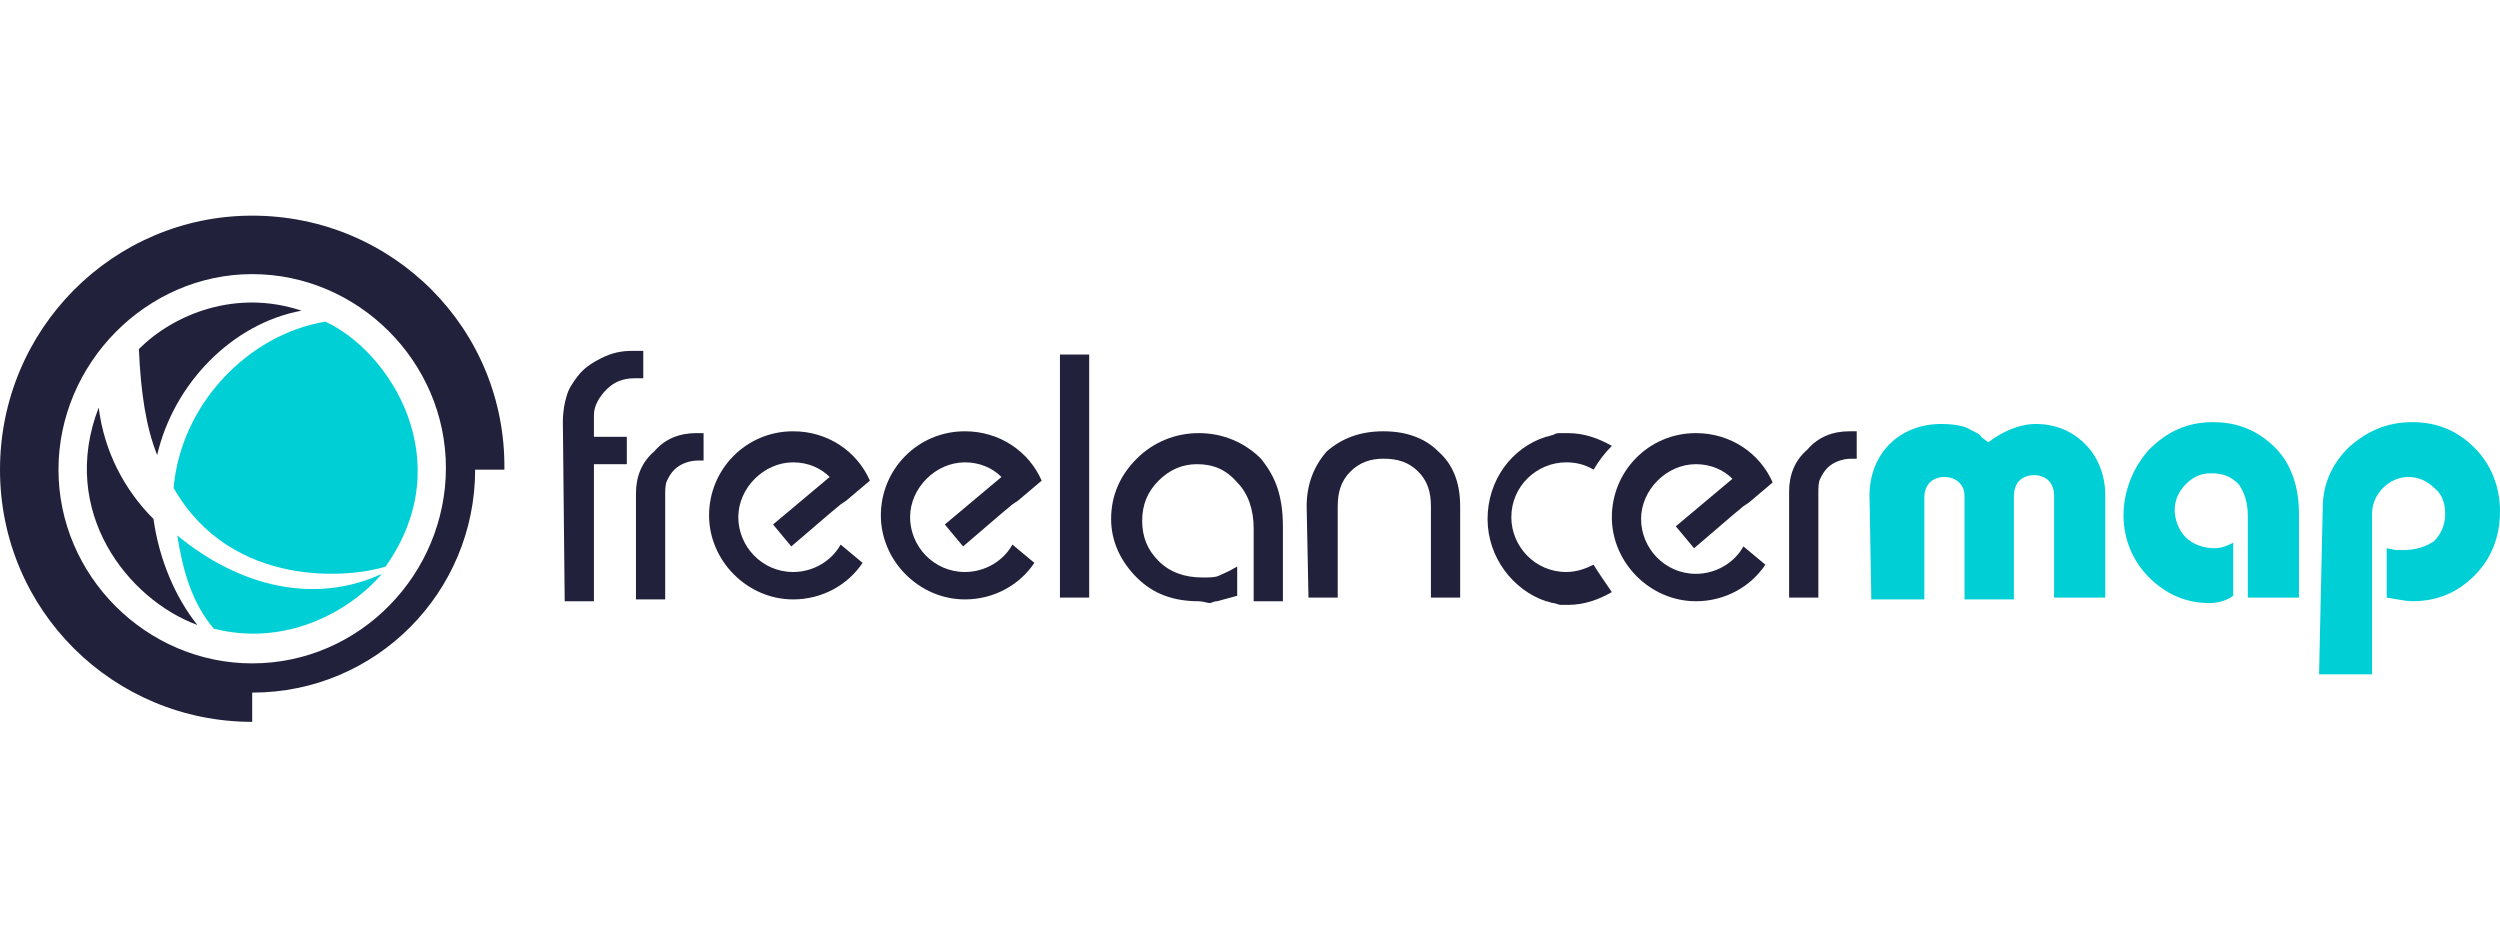
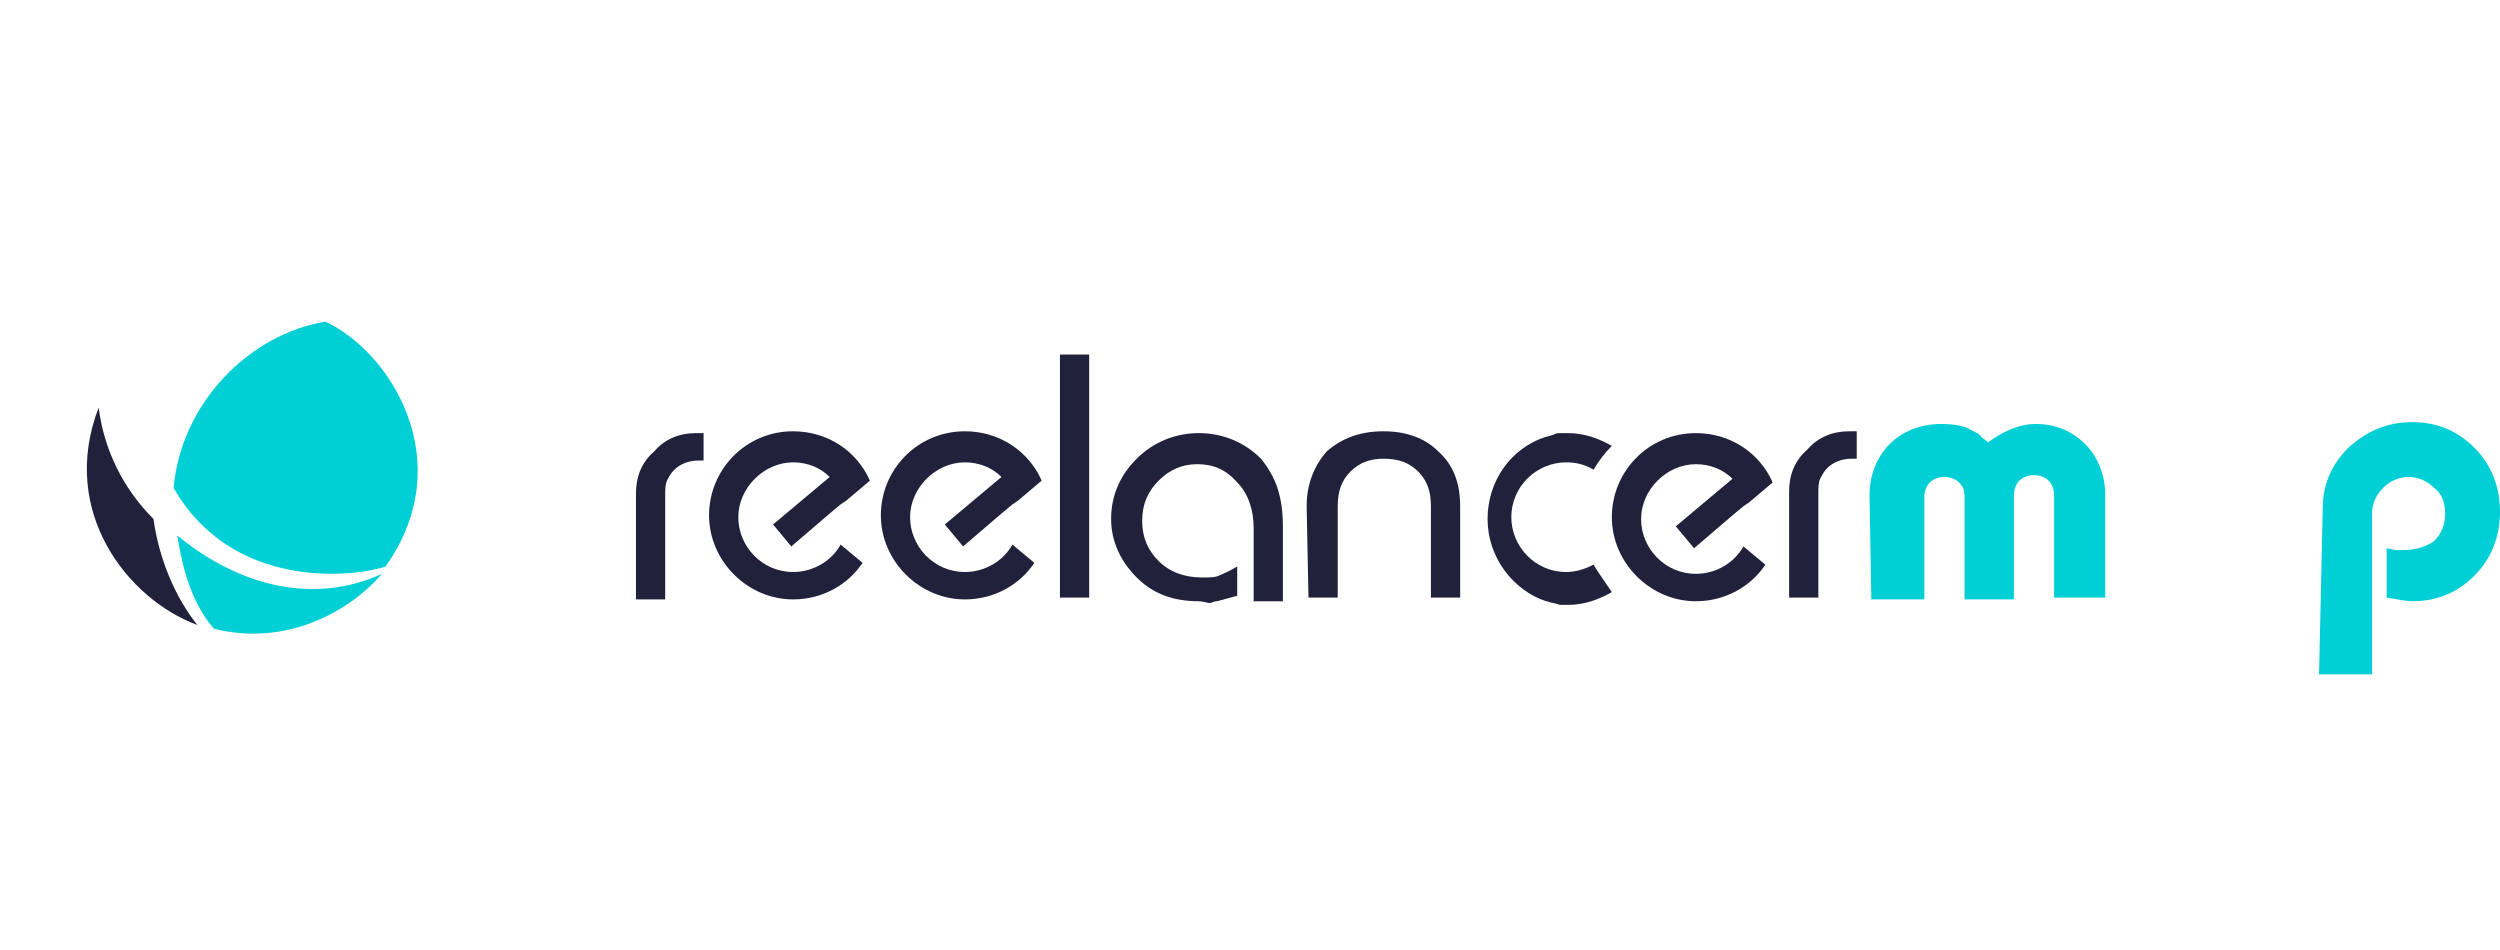
<svg xmlns="http://www.w3.org/2000/svg" version="1.1" id="Ebene_1" x="0px" y="0px" viewBox="0 0 136.8 52" style="enable-background:new 0 0 136.8 52;" xml:space="preserve">
  <style type="text/css"> .st0{display:none;opacity:0.5;} .st1{display:inline;} .st2{display:none;opacity:0.5;fill:#FFFFFF;} .st3{filter:url(#Adobe_OpacityMaskFilter);} .st4{fill-rule:evenodd;clip-rule:evenodd;fill:#FFFFFF;} .st5{mask:url(#logo-b_2_);fill:#343534;} .st6{fill:#343534;} .st7{filter:url(#Adobe_OpacityMaskFilter_00000153673264618091858200000015578894441779842472_);} .st8{mask:url(#logo-d_2_);fill:#3879AC;} .st9{fill:none;} .st10{fill:#706F6F;} .st11{fill:#A21A17;} .st12{fill:#EF7D00;} .st13{fill:#FBBA00;} .st14{fill:#FFDE00;} .st15{fill:#D63517;} .st16{fill:#176FC1;} .st17{fill:#009661;} .st18{fill:#005E3F;} .st19{fill:#002355;} .st20{fill:#009C82;} .st21{fill:#008C46;} .st22{fill:#E20015;} .st23{fill:#575757;} .st24{fill-rule:evenodd;clip-rule:evenodd;fill:#F0461C;} .st25{fill:#35A4D9;} .st26{fill:#52BBB5;} .st27{fill:#00569D;} .st28{fill:#B3C45B;} .st29{fill:#23254E;} .st30{fill:#007858;} .st31{fill:#999998;} .st32{fill:#9D9D9C;} .st33{fill:#E6007E;} .st34{fill:#FFFFFF;} .st35{fill:#878787;} .st36{fill:#005697;} .st37{fill:#00417B;} .st38{fill-rule:evenodd;clip-rule:evenodd;fill:#00417B;} .st39{clip-path:url(#SVGID_00000181058240905569085650000013971308783545375912_);fill:#CFCFCF;} .st40{clip-path:url(#SVGID_00000181058240905569085650000013971308783545375912_);fill:#004A99;} .st41{fill:#21213B;} .st42{fill:#00CFD6;} .st43{fill:#50535A;} .st44{fill:#E40138;} .st45{fill-rule:evenodd;clip-rule:evenodd;fill:#213671;} .st46{fill-rule:evenodd;clip-rule:evenodd;fill:#6EA9DC;} .st47{fill:#B2B2B2;} .st48{fill:#213671;} .st49{fill:#6EA9DC;} .st50{fill:#27A536;} </style>
  <g class="st0">
    <rect x="-1163.9" y="-409" class="st1" width="1295" height="840" />
  </g>
  <rect x="-113.9" y="1.5" class="st2" width="150" height="50" />
  <g id="Ebene_1-2_00000044873475897023482230000015019904727181730957_">
    <g>
      <path class="st41" d="M65.6,32.9c-1.4,0-2.5-0.4-3.4-1.3c-0.9-0.9-1.4-2-1.4-3.2c0-1.3,0.5-2.4,1.4-3.3c0.9-0.9,2.1-1.4,3.4-1.4 s2.5,0.5,3.4,1.4c0.4,0.5,0.7,1,0.9,1.6c0.2,0.6,0.3,1.3,0.3,2.1v4.1h-1.6v-4c0-1-0.3-1.9-0.9-2.5c-0.6-0.7-1.3-1-2.2-1 c-0.8,0-1.5,0.3-2.1,0.9c-0.6,0.6-0.9,1.3-0.9,2.2s0.3,1.6,0.9,2.2c0.6,0.6,1.4,0.9,2.4,0.9c0.4,0,0.7,0,0.9-0.1 c0.2-0.1,0.5-0.2,1-0.5v1.6l-1.1,0.3c-0.2,0-0.3,0.1-0.4,0.1S65.8,32.9,65.6,32.9" />
      <path class="st41" d="M71.5,27.7c0-1.2,0.4-2.2,1.1-3c0.8-0.7,1.8-1.1,3.1-1.1c1.3,0,2.3,0.4,3,1.1c0.8,0.7,1.2,1.7,1.2,3v5h-1.6 v-5c0-0.8-0.2-1.4-0.7-1.9c-0.5-0.5-1.1-0.7-1.9-0.7c-0.7,0-1.3,0.2-1.8,0.7s-0.7,1.1-0.7,1.9v5h-1.6L71.5,27.7L71.5,27.7 L71.5,27.7z" />
-       <path class="st41" d="M30.8,23.1c0-0.6,0.1-1.1,0.2-1.4c0.1-0.4,0.3-0.7,0.6-1.1c0.3-0.4,0.7-0.7,1.3-1c0.6-0.3,1.1-0.4,1.7-0.4 h0.6v1.5l-0.5,0c-0.6,0-1.1,0.2-1.5,0.6c-0.4,0.4-0.7,0.9-0.7,1.4v1.2h1.8v1.5h-1.8v7.5h-1.6L30.8,23.1L30.8,23.1L30.8,23.1z" />
      <path class="st41" d="M34.8,27c0-0.9,0.3-1.7,1-2.3c0.6-0.7,1.4-1,2.3-1h0.4v1.5h-0.3c-0.5,0-1,0.2-1.3,0.5 c-0.2,0.2-0.3,0.4-0.4,0.6c-0.1,0.2-0.1,0.5-0.1,0.8v5.7h-1.6L34.8,27L34.8,27L34.8,27z" />
      <rect x="58" y="19.4" class="st41" width="1.6" height="13.3" />
-       <path class="st41" d="M13.8,11.8C6.2,11.8,0,18,0,25.7s6.2,13.8,13.8,13.8l0-1.6h0c6.8,0,12.2-5.5,12.2-12.2h1.6 C27.7,18,21.5,11.8,13.8,11.8z M13.8,36.3C8,36.3,3.2,31.5,3.2,25.7S8,15,13.8,15s10.6,4.8,10.6,10.6S19.7,36.3,13.8,36.3 L13.8,36.3L13.8,36.3z" />
-       <path class="st41" d="M16.5,17c-3.6-1.2-7,0.2-8.9,2.1c0.1,2.4,0.4,4.3,1,5.8C9.5,21,12.7,17.7,16.5,17" />
      <path class="st41" d="M5.4,22.3C3.2,28,7,32.8,10.8,34.2c-1.2-1.5-2.1-3.6-2.4-5.8C6.8,26.8,5.7,24.7,5.4,22.3" />
      <path class="st42" d="M9.7,29.3c0.3,1.9,0.8,3.7,2,5.1c3.9,1,7.4-0.9,9.2-3C17.2,33.1,13.1,32.1,9.7,29.3" />
      <path class="st42" d="M21.1,31c4.1-5.8,0.2-11.8-3.3-13.4c-4.2,0.7-7.9,4.5-8.3,9.1C12.7,32.3,19.3,31.6,21.1,31" />
      <path class="st41" d="M46,27.6l0.3-0.2l0,0l1.3-1.1c-0.7-1.6-2.3-2.7-4.2-2.7c-2.6,0-4.6,2.1-4.6,4.6s2.1,4.6,4.6,4.6 c1.6,0,3-0.8,3.8-2l-1.2-1c-0.5,0.9-1.5,1.5-2.6,1.5c-1.7,0-3-1.4-3-3s1.4-3,3-3c0.8,0,1.5,0.3,2,0.8l-3.1,2.6l1,1.2l2.1-1.8l0,0 L46,27.6L46,27.6L46,27.6z" />
      <path class="st41" d="M55.4,27.6l0.3-0.2l0,0l1.3-1.1c-0.7-1.6-2.3-2.7-4.2-2.7c-2.6,0-4.6,2.1-4.6,4.6s2.1,4.6,4.6,4.6 c1.6,0,3-0.8,3.8-2l-1.2-1c-0.5,0.9-1.5,1.5-2.6,1.5c-1.7,0-3-1.4-3-3s1.4-3,3-3c0.8,0,1.5,0.3,2,0.8l-3.1,2.6l1,1.2l2.1-1.8l0,0 L55.4,27.6L55.4,27.6L55.4,27.6z" />
      <path class="st41" d="M95.4,27.7l0.3-0.2l0,0l1.3-1.1c-0.7-1.6-2.3-2.7-4.2-2.7c-2.6,0-4.6,2.1-4.6,4.6s2.1,4.6,4.6,4.6 c1.6,0,3-0.8,3.8-2l-1.2-1c-0.5,0.9-1.5,1.5-2.6,1.5c-1.7,0-3-1.4-3-3s1.4-3,3-3c0.8,0,1.5,0.3,2,0.8l-3.1,2.6l1,1.2l2.1-1.8l0,0 L95.4,27.7L95.4,27.7L95.4,27.7z" />
      <path class="st41" d="M87.2,30.9c-0.4,0.2-0.9,0.4-1.5,0.4v0c-1.7,0-3-1.4-3-3c0-1.7,1.4-3,3-3c0.5,0,1,0.1,1.5,0.4 c0.3-0.5,0.6-0.9,1-1.3c-0.7-0.4-1.5-0.7-2.4-0.7c-0.1,0-0.1,0-0.2,0v0c-0.1,0-0.2,0-0.2,0c0,0,0,0,0,0c-0.1,0-0.3,0-0.4,0.1 c0,0,0,0,0,0c-0.1,0-0.3,0.1-0.4,0.1c0,0,0,0,0,0c-1.9,0.6-3.2,2.4-3.2,4.5v0c0,2.1,1.4,3.9,3.2,4.5c0,0,0,0,0,0 c0.1,0,0.3,0.1,0.4,0.1c0,0,0,0,0,0c0.1,0,0.3,0.1,0.4,0.1c0,0,0,0,0,0c0.1,0,0.2,0,0.2,0v0c0.1,0,0.1,0,0.2,0 c0.9,0,1.7-0.3,2.4-0.7C87.8,31.8,87.5,31.4,87.2,30.9L87.2,30.9z" />
      <path class="st41" d="M97.9,26.9c0-0.9,0.3-1.7,1-2.3c0.6-0.7,1.4-1,2.3-1h0.4v1.5h-0.3c-0.5,0-1,0.2-1.3,0.5 c-0.2,0.2-0.3,0.4-0.4,0.6c-0.1,0.2-0.1,0.5-0.1,0.8v5.7h-1.6L97.9,26.9L97.9,26.9L97.9,26.9z" />
      <path class="st42" d="M102.3,27.1c0-1.1,0.4-2.1,1.1-2.8c0.7-0.7,1.7-1.1,2.8-1.1c0.7,0,1.3,0.1,1.6,0.3c0.4,0.2,0.6,0.3,0.6,0.4 l0.4,0.3c0.8-0.6,1.7-1,2.6-1c1.1,0,2,0.4,2.7,1.1s1.1,1.7,1.1,2.8v5.6h-2.8v-5.6c0-0.3-0.1-0.6-0.3-0.8c-0.2-0.2-0.5-0.3-0.8-0.3 s-0.6,0.1-0.8,0.3c-0.2,0.2-0.3,0.5-0.3,0.9v5.6h-2.7v-5.6c0-0.4-0.1-0.6-0.3-0.8c-0.2-0.2-0.5-0.3-0.8-0.3 c-0.3,0-0.6,0.1-0.8,0.3c-0.2,0.2-0.3,0.5-0.3,0.8v5.6h-2.9L102.3,27.1L102.3,27.1L102.3,27.1z" />
-       <path class="st42" d="M120.9,33c-1.3,0-2.4-0.5-3.3-1.4c-0.9-0.9-1.4-2.1-1.4-3.4c0-1.3,0.5-2.6,1.4-3.6c1-1,2.1-1.5,3.5-1.5 s2.5,0.5,3.4,1.4s1.3,2.2,1.3,3.6v4.6h-2.8v-4.5c0-0.7-0.2-1.3-0.5-1.7c-0.4-0.4-0.8-0.6-1.5-0.6c-0.6,0-1,0.2-1.4,0.6 c-0.4,0.4-0.6,0.9-0.6,1.4s0.2,1.1,0.6,1.5c0.4,0.4,1,0.6,1.6,0.6c0.3,0,0.6-0.1,1-0.3v2.9C121.8,32.9,121.3,33,120.9,33" />
      <path class="st42" d="M127.1,27.8c0-1.3,0.5-2.4,1.4-3.3c1-0.9,2.1-1.4,3.5-1.4c1.4,0,2.5,0.5,3.4,1.4s1.4,2.1,1.4,3.5 s-0.5,2.6-1.4,3.5c-0.9,0.9-2,1.4-3.4,1.4c-0.3,0-0.8-0.1-1.4-0.2v-2.7l0.5,0.1l0.4,0c0.7,0,1.3-0.2,1.7-0.5 c0.4-0.4,0.6-0.9,0.6-1.5c0-0.6-0.2-1.1-0.6-1.4c-0.4-0.4-0.9-0.6-1.4-0.6s-1,0.2-1.4,0.6c-0.4,0.4-0.6,0.9-0.6,1.4v8.8h-2.9 L127.1,27.8L127.1,27.8L127.1,27.8z" />
    </g>
  </g>
</svg>